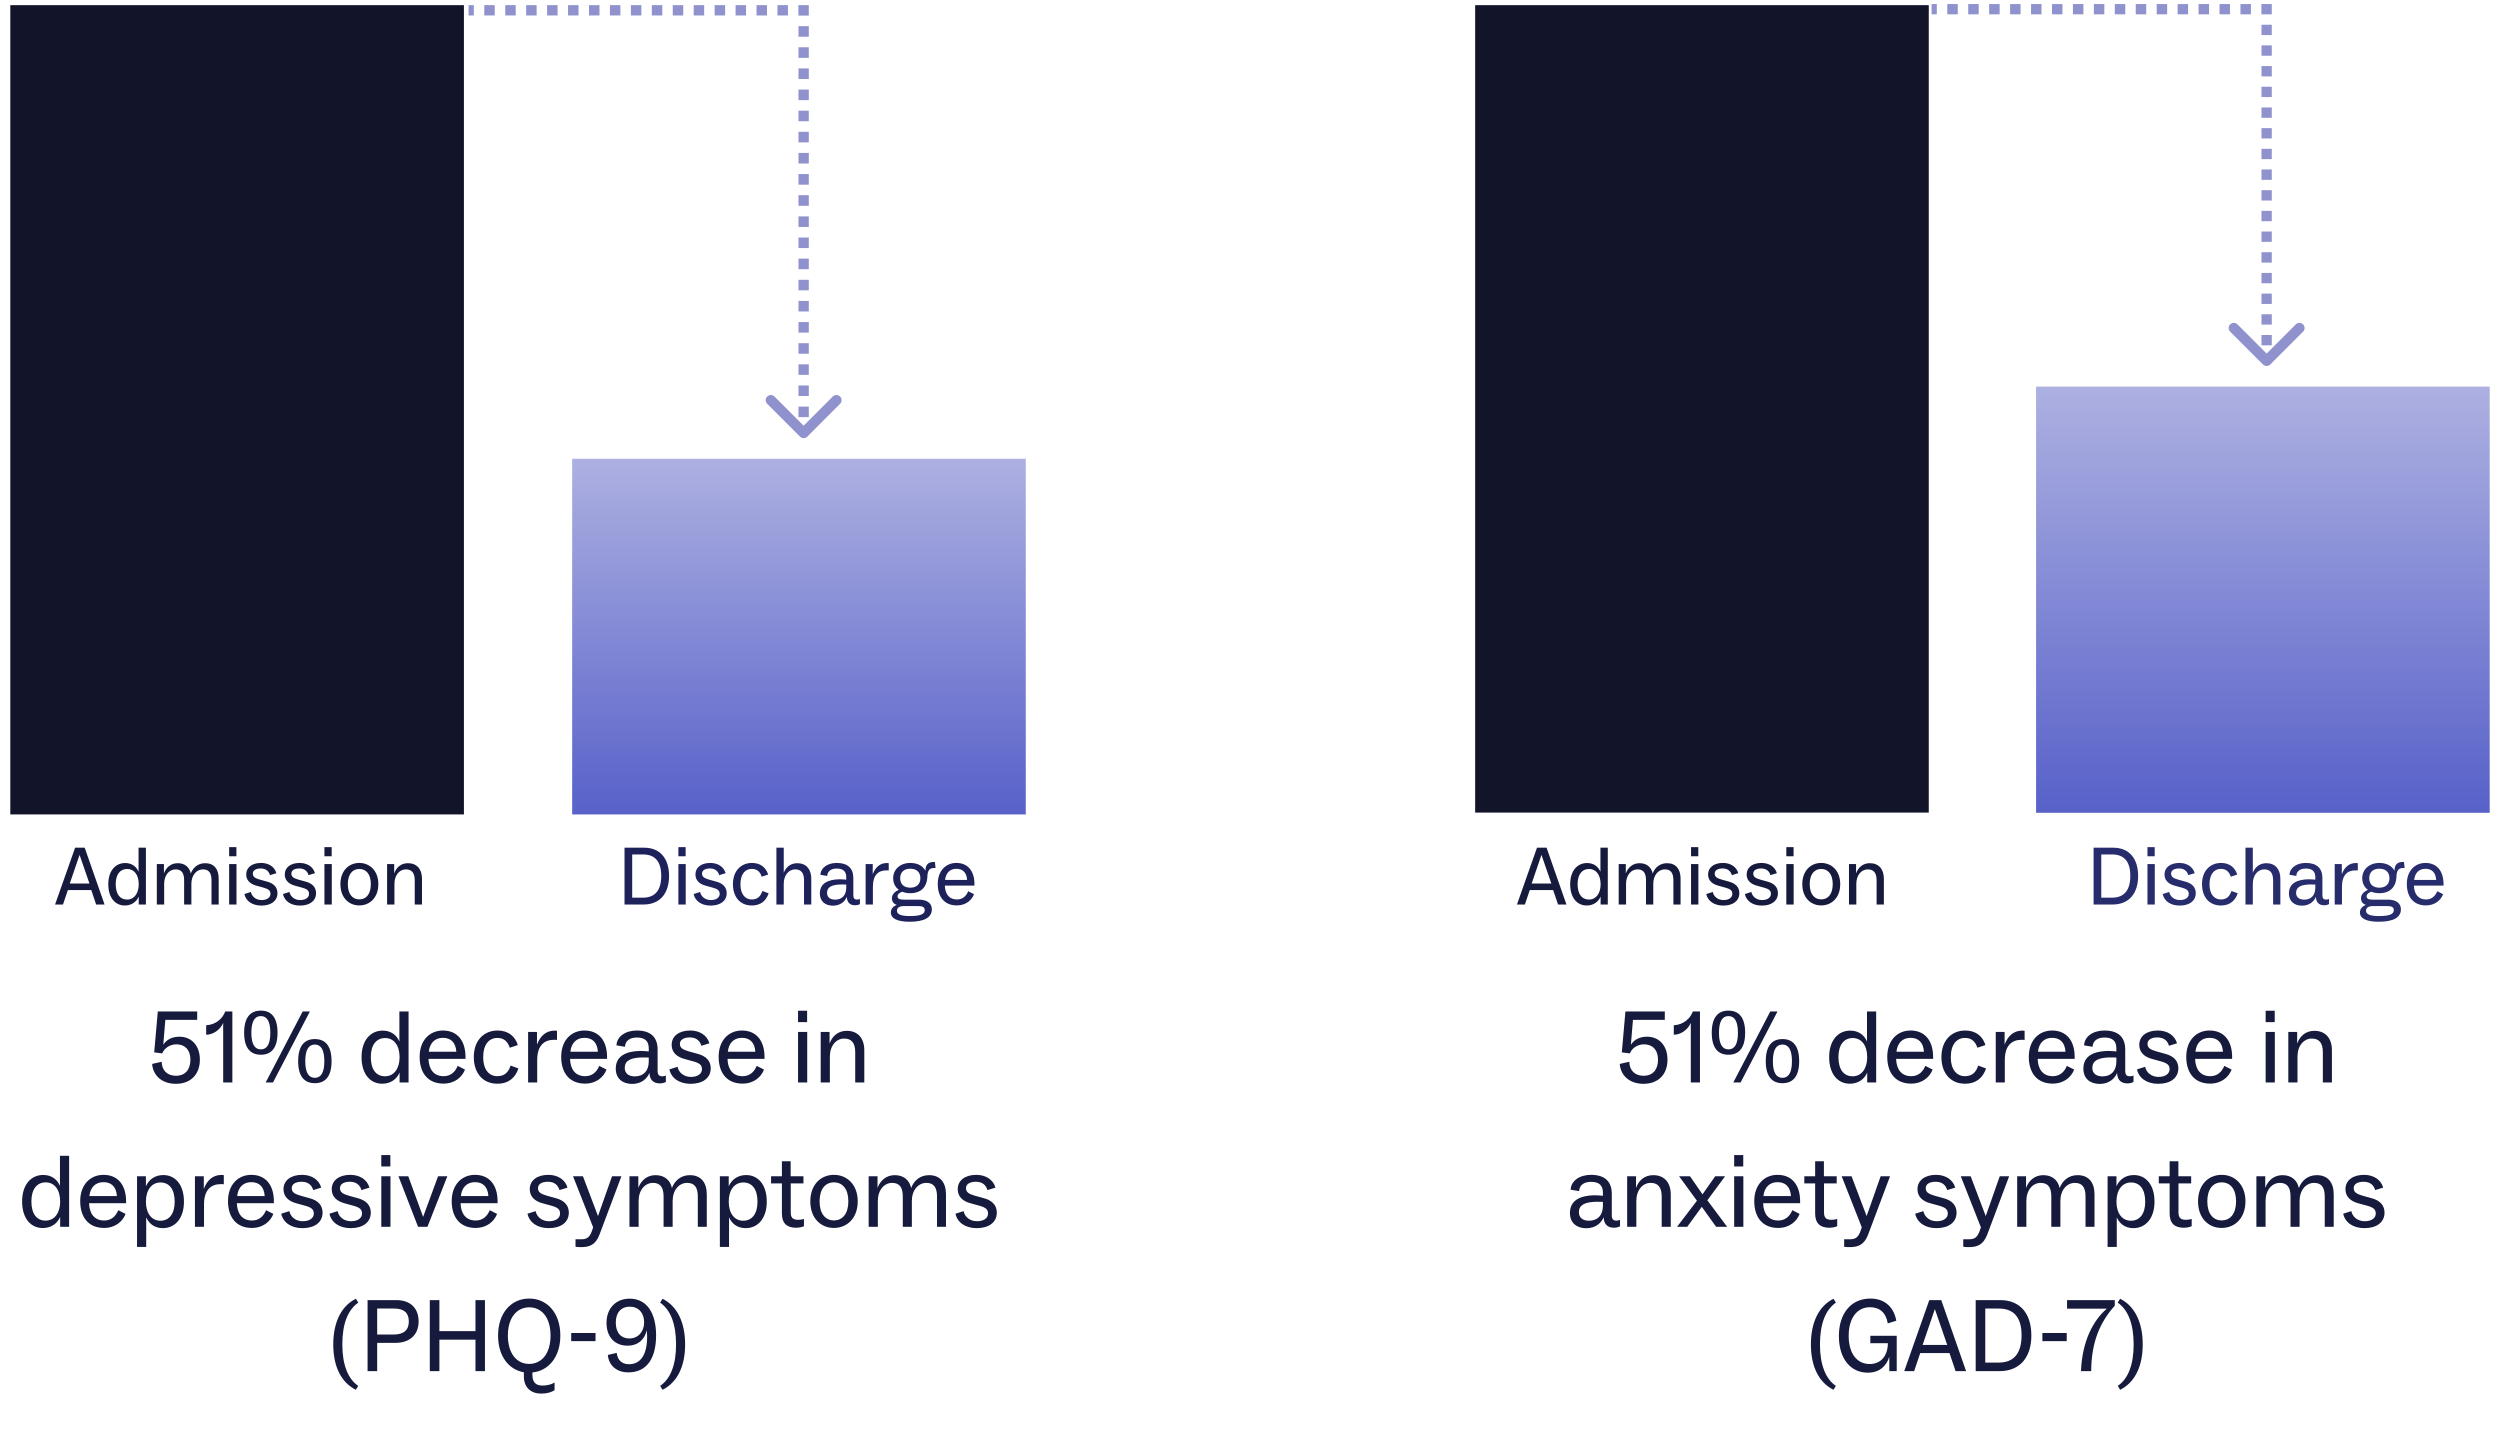
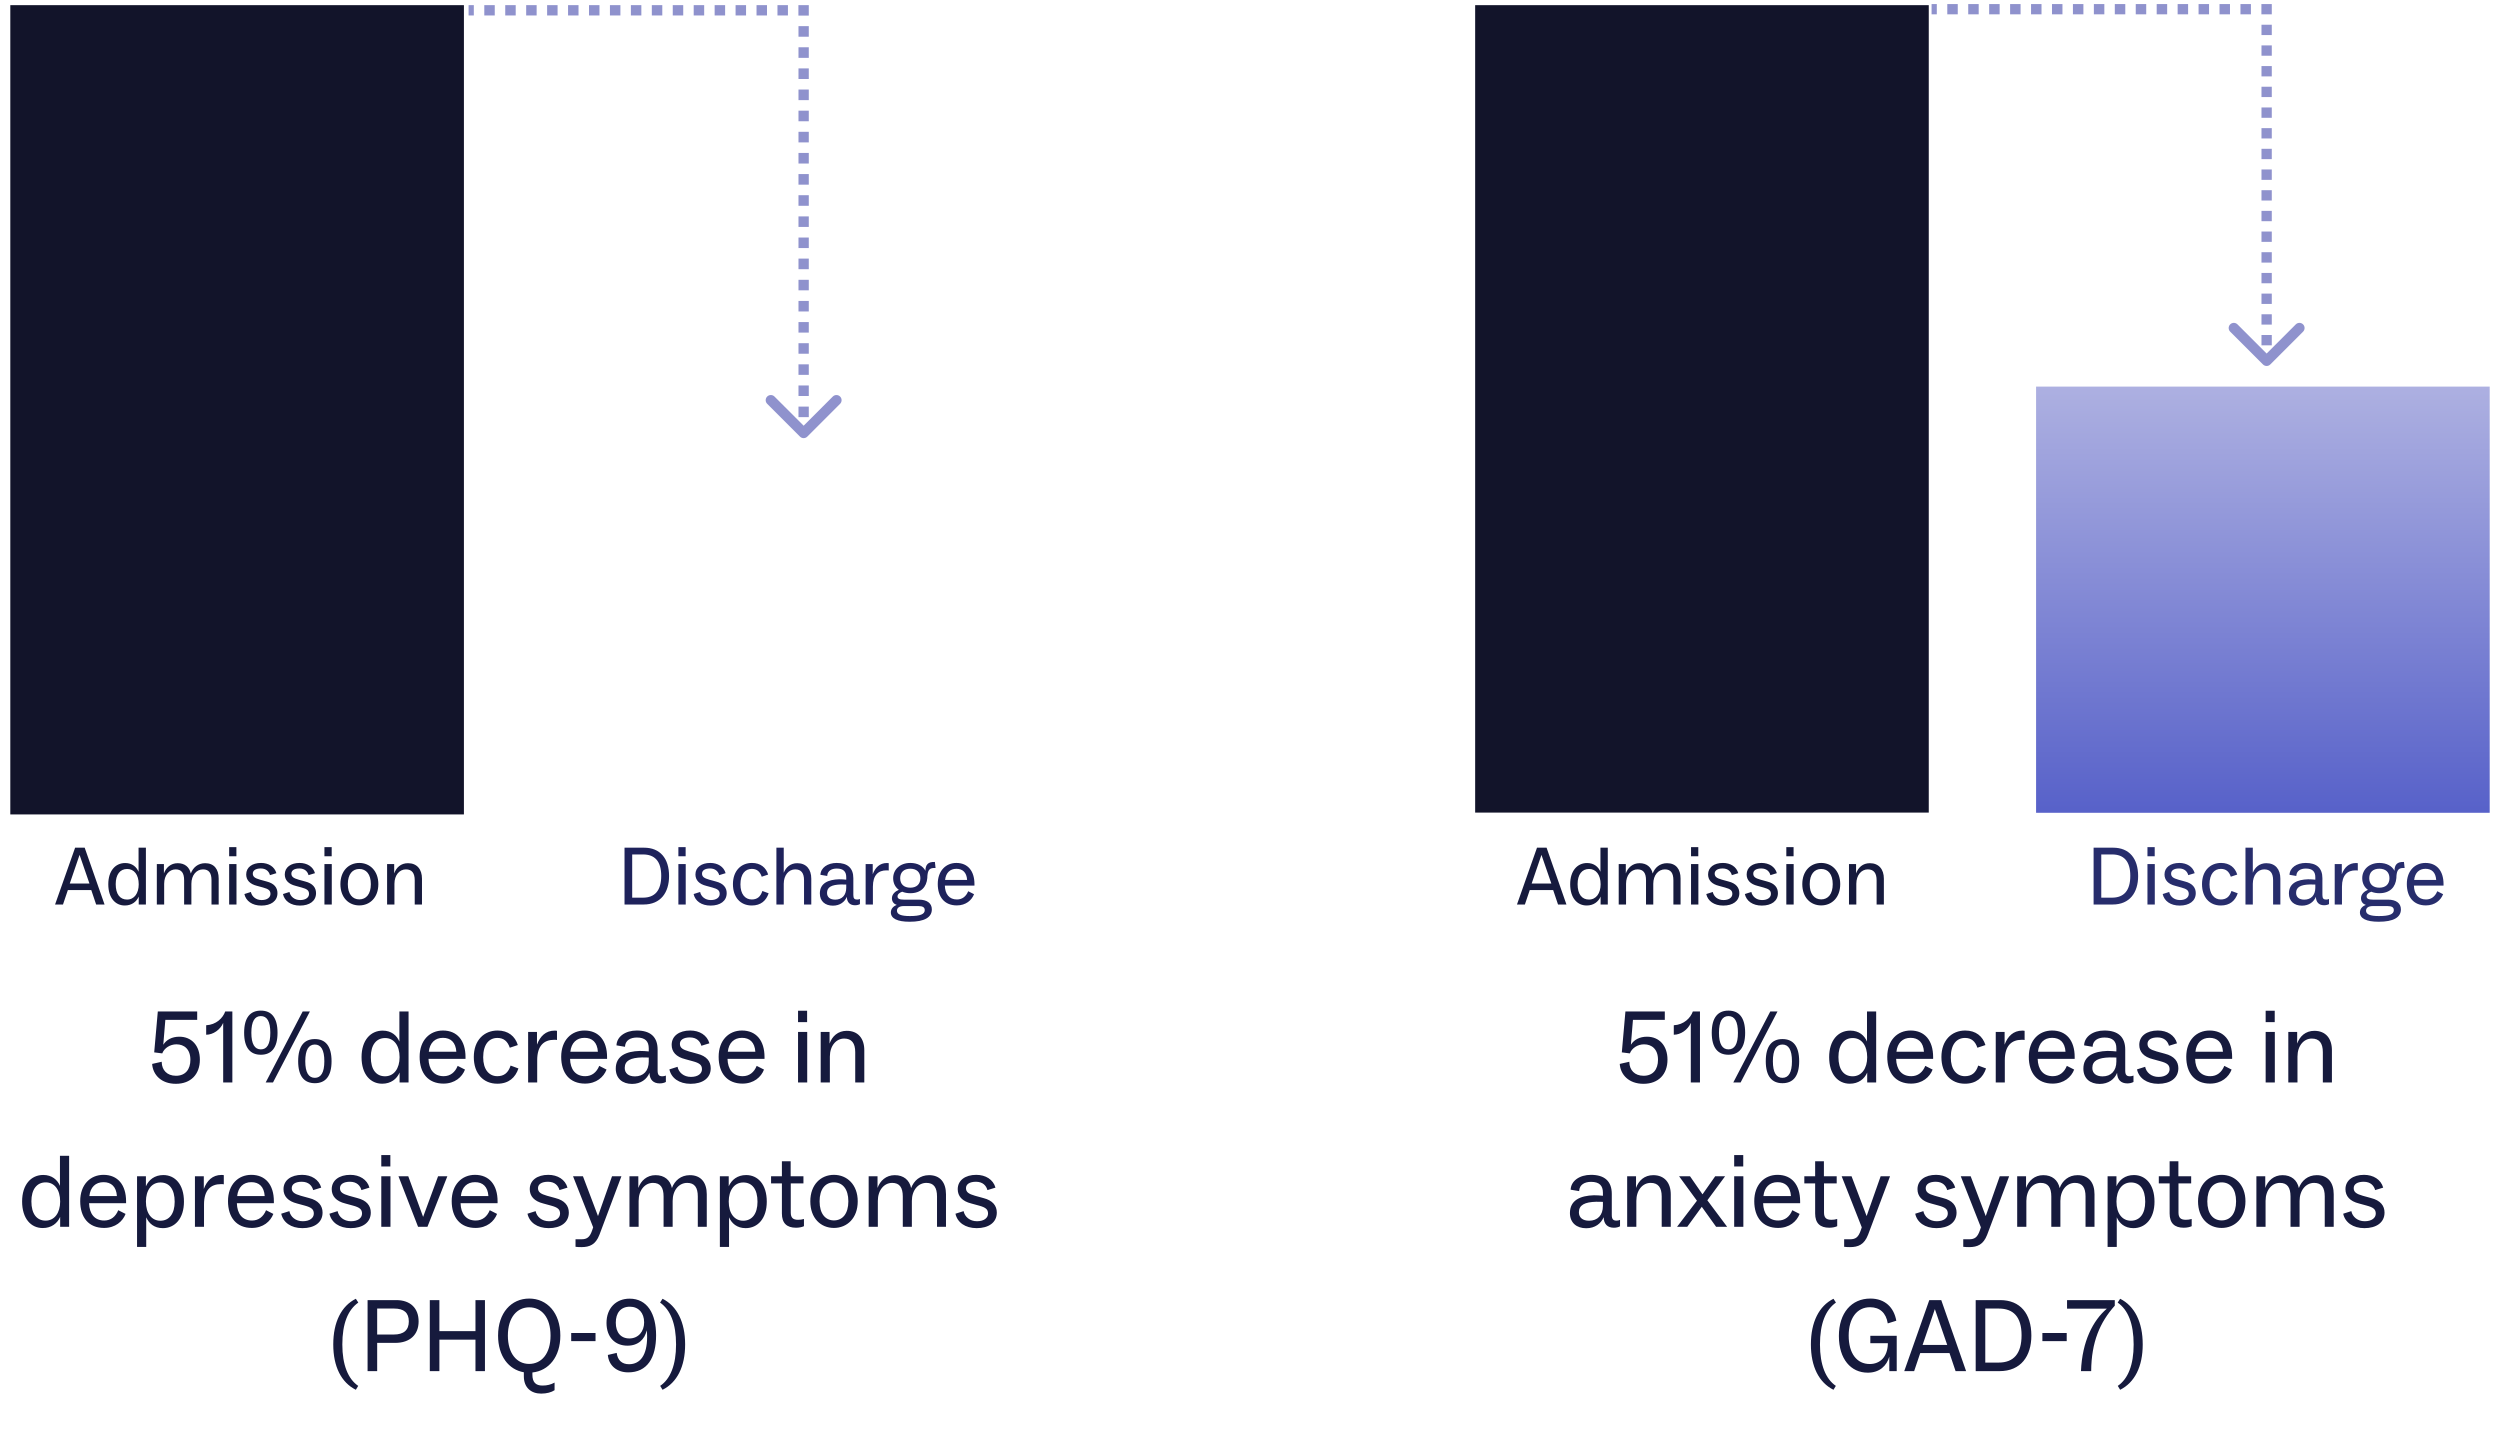
<svg xmlns="http://www.w3.org/2000/svg" width="485" height="280" viewBox="0 0 485 280" fill="none">
  <path d="M439.727 1.783L440.727 1.783L440.727 0.783L439.727 0.783L439.727 1.783ZM439.019 70.707C439.41 71.098 440.043 71.098 440.434 70.707L446.798 64.343C447.188 63.953 447.188 63.319 446.798 62.929C446.407 62.538 445.774 62.538 445.383 62.929L439.727 68.586L434.07 62.929C433.679 62.538 433.046 62.538 432.655 62.929C432.265 63.319 432.265 63.953 432.655 64.343L439.019 70.707ZM374.727 2.783L375.742 2.783L375.742 0.783L374.727 0.783L374.727 2.783ZM377.773 2.783L379.805 2.783L379.805 0.783L377.773 0.783L377.773 2.783ZM381.836 2.783L383.867 2.783L383.867 0.783L381.836 0.783L381.836 2.783ZM385.898 2.783L387.93 2.783L387.93 0.783L385.898 0.783L385.898 2.783ZM389.961 2.783L391.992 2.783L391.992 0.783L389.961 0.783L389.961 2.783ZM394.023 2.783L396.055 2.783L396.055 0.783L394.023 0.783L394.023 2.783ZM398.086 2.783L400.117 2.783L400.117 0.783L398.086 0.783L398.086 2.783ZM402.148 2.783L404.18 2.783L404.18 0.783L402.148 0.783L402.148 2.783ZM406.211 2.783L408.242 2.783L408.242 0.783L406.211 0.783L406.211 2.783ZM410.273 2.783L412.305 2.783L412.305 0.783L410.273 0.783L410.273 2.783ZM414.336 2.783L416.367 2.783L416.367 0.783L414.336 0.783L414.336 2.783ZM418.398 2.783L420.43 2.783L420.43 0.783L418.398 0.783L418.398 2.783ZM422.461 2.783L424.492 2.783L424.492 0.783L422.461 0.783L422.461 2.783ZM426.523 2.783L428.555 2.783L428.555 0.783L426.523 0.783L426.523 2.783ZM430.586 2.783L432.617 2.783L432.617 0.783L430.586 0.783L430.586 2.783ZM434.648 2.783L436.68 2.783L436.68 0.783L434.648 0.783L434.648 2.783ZM438.711 2.783L439.727 2.783L439.727 0.783L438.711 0.783L438.711 2.783ZM438.727 1.783L438.727 2.786L440.727 2.786L440.727 1.783L438.727 1.783ZM438.727 4.793L438.727 6.799L440.727 6.799L440.727 4.793L438.727 4.793ZM438.727 8.806L438.727 10.812L440.727 10.812L440.727 8.806L438.727 8.806ZM438.727 12.818L438.727 14.825L440.727 14.825L440.727 12.818L438.727 12.818ZM438.727 16.831L438.727 18.837L440.727 18.837L440.727 16.831L438.727 16.831ZM438.727 20.844L438.727 22.85L440.727 22.85L440.727 20.844L438.727 20.844ZM438.727 24.857L438.727 26.863L440.727 26.863L440.727 24.857L438.727 24.857ZM438.727 28.869L438.727 30.876L440.727 30.876L440.727 28.869L438.727 28.869ZM438.727 32.882L438.727 34.888L440.727 34.888L440.727 32.882L438.727 32.882ZM438.727 36.895L438.727 38.901L440.727 38.901L440.727 36.895L438.727 36.895ZM438.727 40.908L438.727 42.914L440.727 42.914L440.727 40.908L438.727 40.908ZM438.727 44.92L438.727 46.927L440.727 46.927L440.727 44.92L438.727 44.92ZM438.727 48.933L438.727 50.939L440.727 50.939L440.727 48.933L438.727 48.933ZM438.727 52.946L438.727 54.952L440.727 54.952L440.727 52.946L438.727 52.946ZM438.727 56.959L438.727 58.965L440.727 58.965L440.727 56.959L438.727 56.959ZM438.727 60.971L438.727 62.978L440.727 62.978L440.727 60.971L438.727 60.971ZM438.727 64.984L438.727 66.99L440.727 66.99L440.727 64.984L438.727 64.984ZM438.727 68.997L438.727 70L440.727 70L440.727 68.997L438.727 68.997Z" fill="#8F92CD" />
  <path d="M409.854 175.475H406.158V164.451H409.95C413.07 164.451 414.798 166.547 414.798 169.955C414.798 173.139 413.182 175.475 409.854 175.475ZM407.646 165.763V174.147H409.726C412.046 174.147 413.278 172.771 413.278 169.907C413.278 167.027 411.982 165.763 409.742 165.763H407.646ZM418.014 166.115H416.606V164.339H418.014V166.115ZM418.03 175.475H416.606V167.635H418.03V175.475ZM419.562 173.443L420.826 173.043C421.002 173.923 421.786 174.611 422.906 174.611C424.01 174.611 424.618 174.083 424.618 173.427C424.618 172.771 424.266 172.467 423.194 172.179L422.026 171.859C420.602 171.507 419.914 170.723 419.914 169.635C419.914 168.259 421.082 167.411 422.794 167.411C424.234 167.411 425.418 168.131 425.77 169.395L424.522 169.779C424.346 169.107 423.818 168.483 422.746 168.483C421.754 168.483 421.194 168.867 421.194 169.475C421.194 170.099 421.61 170.371 422.602 170.659L423.882 171.011C425.354 171.379 425.978 172.211 425.978 173.267C425.978 174.819 424.698 175.683 422.858 175.683C421.066 175.683 419.85 174.787 419.562 173.443ZM430.838 175.667C428.662 175.667 427.19 174.099 427.19 171.523C427.19 168.915 428.79 167.411 430.886 167.411C432.534 167.411 433.606 168.307 434.022 169.667L432.774 170.083C432.438 169.075 431.83 168.563 430.854 168.563C429.574 168.563 428.646 169.539 428.646 171.571C428.646 173.443 429.542 174.499 430.838 174.499C431.878 174.499 432.534 173.987 432.902 172.851L434.118 173.299C433.638 174.723 432.614 175.667 430.838 175.667ZM439.67 167.459C441.43 167.459 442.39 168.659 442.39 170.467V175.475H440.982V170.771C440.982 169.363 440.422 168.659 439.27 168.659C438.022 168.659 437.046 169.779 437.046 171.459V175.475H435.622V164.451H437.046V169.315C437.462 168.243 438.358 167.459 439.67 167.459ZM451.283 174.515C451.459 174.515 451.635 174.483 451.827 174.403V175.395C451.587 175.539 451.219 175.619 450.867 175.619C449.907 175.619 449.315 175.075 449.283 173.987C448.883 174.963 447.955 175.699 446.579 175.699C445.107 175.699 444.051 174.867 444.051 173.331C444.051 171.347 445.667 170.643 447.779 170.579C448.259 170.579 448.723 170.611 449.171 170.659V170.179C449.171 169.075 448.611 168.499 447.331 168.499C446.291 168.499 445.571 168.963 445.491 169.827V169.939L444.163 169.715C444.211 168.355 445.539 167.411 447.315 167.411C449.411 167.411 450.547 168.387 450.547 170.371V173.635C450.547 174.307 450.771 174.515 451.283 174.515ZM447.027 174.531C448.339 174.531 449.171 173.683 449.171 172.227V171.603C448.867 171.587 448.531 171.587 448.131 171.587C446.355 171.635 445.443 172.083 445.443 173.219C445.443 174.051 446.035 174.531 447.027 174.531ZM454.342 175.475H452.934V167.635H454.31V169.603C454.79 168.307 455.67 167.427 457.046 167.427C457.174 167.427 457.286 167.427 457.414 167.459V168.883C457.286 168.851 457.158 168.851 456.966 168.851C455.398 168.851 454.342 169.763 454.342 172.003V175.475ZM460.033 172.995C459.569 173.139 459.121 173.459 459.121 173.891C459.121 174.339 459.489 174.531 460.337 174.531H463.265C464.817 174.531 465.777 175.203 465.777 176.419C465.777 177.971 464.337 178.819 461.473 178.819C459.057 178.819 457.825 178.179 457.825 177.011C457.825 176.291 458.321 175.795 458.977 175.555C458.433 175.379 458.033 174.963 458.033 174.259C458.033 173.459 458.705 172.899 459.377 172.627C458.689 172.131 458.273 171.347 458.273 170.371C458.273 168.691 459.601 167.411 461.601 167.411C463.009 167.411 464.049 168.003 464.529 168.931C464.561 167.747 465.025 167.171 466.369 167.219L466.497 168.387H466.257C465.329 168.387 465.009 168.803 464.913 169.923L464.897 170.323C464.753 172.099 463.649 173.283 461.601 173.283C461.025 173.283 460.497 173.187 460.033 172.995ZM461.601 168.531C460.385 168.531 459.633 169.187 459.633 170.371C459.633 171.555 460.385 172.211 461.601 172.211C462.785 172.211 463.553 171.555 463.553 170.371C463.553 169.171 462.785 168.531 461.601 168.531ZM463.201 175.779H460.305C459.473 175.779 459.009 176.131 459.009 176.675C459.009 177.395 459.825 177.715 461.521 177.715C463.553 177.715 464.401 177.347 464.401 176.563C464.401 176.019 464.001 175.779 463.201 175.779ZM474.045 171.523V171.811H468.301C468.349 173.443 469.133 174.499 470.653 174.499C471.693 174.499 472.429 173.891 472.829 172.899L473.965 173.475C473.517 174.643 472.381 175.651 470.621 175.651C468.237 175.651 466.925 174.019 466.925 171.491C466.925 168.915 468.509 167.411 470.541 167.411C472.749 167.411 474.045 168.963 474.045 171.523ZM470.541 168.547C469.309 168.547 468.493 169.331 468.349 170.707H472.621C472.525 169.235 471.741 168.547 470.541 168.547Z" fill="#272D6C" />
  <rect x="395" y="75" width="88" height="82.68" fill="url(#paint0_linear_11948_24427)" />
  <path d="M295.827 175.475H294.291L298.179 164.451H300.035L303.891 175.475H302.259L301.315 172.675H296.771L295.827 175.475ZM299.043 165.843L297.139 171.411H300.963L299.043 165.843ZM310.486 169.123V164.451H311.91V175.475H310.518V173.939C310.086 174.931 309.174 175.667 307.814 175.667C306.006 175.667 304.614 174.227 304.614 171.539C304.614 168.947 305.99 167.427 307.894 167.427C309.254 167.427 310.102 168.195 310.486 169.123ZM308.262 174.515C309.654 174.515 310.518 173.299 310.518 171.555C310.518 169.683 309.606 168.579 308.278 168.579C306.902 168.579 306.054 169.651 306.054 171.523C306.054 173.475 306.886 174.515 308.262 174.515ZM315.454 175.475H314.03V167.635H315.406V169.443C315.806 168.323 316.734 167.459 318.078 167.459C319.454 167.459 320.35 168.211 320.622 169.459C321.038 168.323 321.998 167.459 323.406 167.459C325.134 167.459 326.03 168.611 326.03 170.435V175.475H324.638V170.771C324.638 169.379 324.142 168.659 322.99 168.659C321.726 168.659 320.734 169.779 320.734 171.459V175.475H319.326V170.771C319.326 169.379 318.83 168.659 317.678 168.659C316.43 168.659 315.454 169.779 315.454 171.459V175.475ZM329.469 166.115H328.061V164.339H329.469V166.115ZM329.485 175.475H328.061V167.635H329.485V175.475ZM331.017 173.443L332.281 173.043C332.457 173.923 333.241 174.611 334.361 174.611C335.465 174.611 336.073 174.083 336.073 173.427C336.073 172.771 335.721 172.467 334.649 172.179L333.481 171.859C332.057 171.507 331.369 170.723 331.369 169.635C331.369 168.259 332.537 167.411 334.249 167.411C335.689 167.411 336.873 168.131 337.225 169.395L335.977 169.779C335.801 169.107 335.273 168.483 334.201 168.483C333.209 168.483 332.649 168.867 332.649 169.475C332.649 170.099 333.065 170.371 334.057 170.659L335.337 171.011C336.809 171.379 337.433 172.211 337.433 173.267C337.433 174.819 336.153 175.683 334.313 175.683C332.521 175.683 331.305 174.787 331.017 173.443ZM338.501 173.443L339.765 173.043C339.941 173.923 340.725 174.611 341.845 174.611C342.949 174.611 343.557 174.083 343.557 173.427C343.557 172.771 343.205 172.467 342.133 172.179L340.965 171.859C339.541 171.507 338.853 170.723 338.853 169.635C338.853 168.259 340.021 167.411 341.733 167.411C343.173 167.411 344.357 168.131 344.709 169.395L343.461 169.779C343.285 169.107 342.757 168.483 341.685 168.483C340.693 168.483 340.133 168.867 340.133 169.475C340.133 170.099 340.549 170.371 341.541 170.659L342.821 171.011C344.293 171.379 344.917 172.211 344.917 173.267C344.917 174.819 343.637 175.683 341.797 175.683C340.005 175.683 338.789 174.787 338.501 173.443ZM347.954 166.115H346.546V164.339H347.954V166.115ZM347.97 175.475H346.546V167.635H347.97V175.475ZM353.309 175.651C351.261 175.651 349.645 174.131 349.645 171.523C349.645 168.947 351.261 167.411 353.309 167.411C355.357 167.411 357.005 168.947 357.005 171.523C357.005 174.131 355.357 175.651 353.309 175.651ZM353.309 174.483C354.653 174.483 355.549 173.443 355.549 171.523C355.549 169.603 354.653 168.579 353.309 168.579C351.997 168.579 351.085 169.587 351.085 171.523C351.085 173.459 351.997 174.483 353.309 174.483ZM362.75 167.459C364.51 167.459 365.47 168.659 365.47 170.467V175.475H364.062V170.771C364.062 169.363 363.502 168.659 362.35 168.659C361.102 168.659 360.126 169.779 360.126 171.459V175.475H358.702V167.635H360.078V169.443C360.478 168.307 361.374 167.459 362.75 167.459Z" fill="#161A3D" />
  <path d="M34.795 201.12C37.175 201.12 38.775 202.86 38.775 205.58C38.775 208.42 37.015 210.26 34.115 210.26C31.295 210.26 29.655 208.52 29.515 206.4L31.375 205.98V206.1C31.415 207.58 32.395 208.7 34.135 208.7C35.975 208.7 36.935 207.46 36.935 205.6C36.935 203.54 35.735 202.6 34.235 202.6C32.995 202.6 31.875 203.32 31.475 204.36L29.915 204.16L30.615 196.22H38.255V197.86H32.075L31.675 202.68C32.275 201.72 33.355 201.12 34.795 201.12ZM43.697 196.22H45.077V210H43.297V198.44C42.737 199.78 41.337 200.74 39.997 200.74V198.9C41.937 198.8 43.237 197.52 43.697 196.22ZM50.602 204.62C48.582 204.62 47.362 203.32 47.362 200.36C47.362 197.36 48.582 196.06 50.602 196.06C52.622 196.06 53.842 197.36 53.842 200.36C53.842 203.32 52.622 204.62 50.602 204.62ZM52.962 210H51.542L58.722 196.22H60.122L52.962 210ZM48.762 200.36C48.762 202.56 49.422 203.58 50.602 203.58C51.802 203.58 52.442 202.56 52.442 200.36C52.442 198.14 51.802 197.12 50.602 197.12C49.422 197.12 48.762 198.14 48.762 200.36ZM61.082 210.14C59.062 210.14 57.842 208.84 57.842 205.88C57.842 202.88 59.062 201.58 61.082 201.58C63.102 201.58 64.322 202.88 64.322 205.88C64.322 208.84 63.102 210.14 61.082 210.14ZM59.222 205.88C59.222 208.08 59.882 209.1 61.082 209.1C62.262 209.1 62.922 208.08 62.922 205.88C62.922 203.66 62.262 202.64 61.082 202.64C59.882 202.64 59.222 203.66 59.222 205.88ZM77.48 202.06V196.22H79.26V210H77.52V208.08C76.98 209.32 75.84 210.24 74.14 210.24C71.88 210.24 70.14 208.44 70.14 205.08C70.14 201.84 71.86 199.94 74.24 199.94C75.94 199.94 77 200.9 77.48 202.06ZM74.7 208.8C76.44 208.8 77.52 207.28 77.52 205.1C77.52 202.76 76.38 201.38 74.72 201.38C73 201.38 71.94 202.72 71.94 205.06C71.94 207.5 72.98 208.8 74.7 208.8ZM90.309 205.06V205.42H83.129C83.189 207.46 84.169 208.78 86.069 208.78C87.369 208.78 88.289 208.02 88.789 206.78L90.209 207.5C89.649 208.96 88.229 210.22 86.029 210.22C83.049 210.22 81.409 208.18 81.409 205.02C81.409 201.8 83.389 199.92 85.929 199.92C88.689 199.92 90.309 201.86 90.309 205.06ZM85.929 201.34C84.389 201.34 83.369 202.32 83.189 204.04H88.529C88.409 202.2 87.429 201.34 85.929 201.34ZM96.477 210.24C93.757 210.24 91.917 208.28 91.917 205.06C91.917 201.8 93.917 199.92 96.537 199.92C98.597 199.92 99.937 201.04 100.457 202.74L98.897 203.26C98.477 202 97.717 201.36 96.497 201.36C94.897 201.36 93.737 202.58 93.737 205.12C93.737 207.46 94.857 208.78 96.477 208.78C97.777 208.78 98.597 208.14 99.057 206.72L100.577 207.28C99.977 209.06 98.697 210.24 96.477 210.24ZM104.216 210H102.456V200.2H104.176V202.66C104.776 201.04 105.876 199.94 107.596 199.94C107.756 199.94 107.896 199.94 108.056 199.98V201.76C107.896 201.72 107.736 201.72 107.496 201.72C105.536 201.72 104.216 202.86 104.216 205.66V210ZM117.77 205.06V205.42H110.59C110.65 207.46 111.63 208.78 113.53 208.78C114.83 208.78 115.75 208.02 116.25 206.78L117.67 207.5C117.11 208.96 115.69 210.22 113.49 210.22C110.51 210.22 108.87 208.18 108.87 205.02C108.87 201.8 110.85 199.92 113.39 199.92C116.15 199.92 117.77 201.86 117.77 205.06ZM113.39 201.34C111.85 201.34 110.83 202.32 110.65 204.04H115.99C115.87 202.2 114.89 201.34 113.39 201.34ZM128.498 208.8C128.718 208.8 128.938 208.76 129.178 208.66V209.9C128.878 210.08 128.418 210.18 127.978 210.18C126.778 210.18 126.038 209.5 125.998 208.14C125.498 209.36 124.338 210.28 122.618 210.28C120.778 210.28 119.458 209.24 119.458 207.32C119.458 204.84 121.478 203.96 124.118 203.88C124.718 203.88 125.298 203.92 125.858 203.98V203.38C125.858 202 125.158 201.28 123.558 201.28C122.258 201.28 121.358 201.86 121.258 202.94V203.08L119.598 202.8C119.658 201.1 121.318 199.92 123.538 199.92C126.158 199.92 127.578 201.14 127.578 203.62V207.7C127.578 208.54 127.858 208.8 128.498 208.8ZM123.178 208.82C124.818 208.82 125.858 207.76 125.858 205.94V205.16C125.478 205.14 125.058 205.14 124.558 205.14C122.338 205.2 121.198 205.76 121.198 207.18C121.198 208.22 121.938 208.82 123.178 208.82ZM129.862 207.46L131.442 206.96C131.662 208.06 132.642 208.92 134.042 208.92C135.422 208.92 136.182 208.26 136.182 207.44C136.182 206.62 135.742 206.24 134.402 205.88L132.942 205.48C131.162 205.04 130.302 204.06 130.302 202.7C130.302 200.98 131.762 199.92 133.902 199.92C135.702 199.92 137.182 200.82 137.622 202.4L136.062 202.88C135.842 202.04 135.182 201.26 133.842 201.26C132.602 201.26 131.902 201.74 131.902 202.5C131.902 203.28 132.422 203.62 133.662 203.98L135.262 204.42C137.102 204.88 137.882 205.92 137.882 207.24C137.882 209.18 136.282 210.26 133.982 210.26C131.742 210.26 130.222 209.14 129.862 207.46ZM148.317 205.06V205.42H141.137C141.197 207.46 142.177 208.78 144.077 208.78C145.377 208.78 146.297 208.02 146.797 206.78L148.217 207.5C147.657 208.96 146.237 210.22 144.037 210.22C141.057 210.22 139.417 208.18 139.417 205.02C139.417 201.8 141.397 199.92 143.937 199.92C146.697 199.92 148.317 201.86 148.317 205.06ZM143.937 201.34C142.397 201.34 141.377 202.32 141.197 204.04H146.537C146.417 202.2 145.437 201.34 143.937 201.34ZM156.58 198.3H154.82V196.08H156.58V198.3ZM156.6 210H154.82V200.2H156.6V210ZM164.274 199.98C166.474 199.98 167.674 201.48 167.674 203.74V210H165.914V204.12C165.914 202.36 165.214 201.48 163.774 201.48C162.214 201.48 160.994 202.88 160.994 204.98V210H159.214V200.2H160.934V202.46C161.434 201.04 162.554 199.98 164.274 199.98ZM11.63 230.06V224.22H13.41V238H11.67V236.08C11.13 237.32 9.99 238.24 8.29 238.24C6.03 238.24 4.29 236.44 4.29 233.08C4.29 229.84 6.01 227.94 8.39 227.94C10.09 227.94 11.15 228.9 11.63 230.06ZM8.85 236.8C10.59 236.8 11.67 235.28 11.67 233.1C11.67 230.76 10.53 229.38 8.87 229.38C7.15 229.38 6.09 230.72 6.09 233.06C6.09 235.5 7.13 236.8 8.85 236.8ZM24.46 233.06V233.42H17.28C17.34 235.46 18.32 236.78 20.22 236.78C21.52 236.78 22.44 236.02 22.94 234.78L24.36 235.5C23.8 236.96 22.38 238.22 20.18 238.22C17.2 238.22 15.56 236.18 15.56 233.02C15.56 229.8 17.54 227.92 20.08 227.92C22.84 227.92 24.46 229.86 24.46 233.06ZM20.08 229.34C18.54 229.34 17.52 230.32 17.34 232.04H22.68C22.56 230.2 21.58 229.34 20.08 229.34ZM31.687 227.96C33.947 227.96 35.687 229.76 35.687 233.12C35.687 236.36 33.967 238.26 31.587 238.26C29.907 238.26 28.867 237.32 28.367 236.16V241.9H26.587V228.2H28.307V230.14C28.847 228.9 29.987 227.96 31.687 227.96ZM31.107 236.82C32.827 236.82 33.887 235.48 33.887 233.14C33.887 230.7 32.847 229.4 31.127 229.4C29.387 229.4 28.307 230.92 28.307 233.1C28.307 235.44 29.447 236.82 31.107 236.82ZM39.578 238H37.818V228.2H39.538V230.66C40.138 229.04 41.238 227.94 42.958 227.94C43.118 227.94 43.258 227.94 43.418 227.98V229.76C43.258 229.72 43.098 229.72 42.858 229.72C40.898 229.72 39.578 230.86 39.578 233.66V238ZM53.132 233.06V233.42H45.952C46.012 235.46 46.992 236.78 48.892 236.78C50.192 236.78 51.112 236.02 51.612 234.78L53.032 235.5C52.472 236.96 51.052 238.22 48.852 238.22C45.872 238.22 44.232 236.18 44.232 233.02C44.232 229.8 46.212 227.92 48.752 227.92C51.512 227.92 53.132 229.86 53.132 233.06ZM48.752 229.34C47.212 229.34 46.192 230.32 46.012 232.04H51.352C51.232 230.2 50.252 229.34 48.752 229.34ZM54.559 235.46L56.139 234.96C56.359 236.06 57.339 236.92 58.739 236.92C60.119 236.92 60.879 236.26 60.879 235.44C60.879 234.62 60.439 234.24 59.099 233.88L57.639 233.48C55.859 233.04 54.999 232.06 54.999 230.7C54.999 228.98 56.459 227.92 58.599 227.92C60.399 227.92 61.879 228.82 62.319 230.4L60.759 230.88C60.539 230.04 59.879 229.26 58.539 229.26C57.299 229.26 56.599 229.74 56.599 230.5C56.599 231.28 57.119 231.62 58.359 231.98L59.959 232.42C61.799 232.88 62.579 233.92 62.579 235.24C62.579 237.18 60.979 238.26 58.679 238.26C56.439 238.26 54.919 237.14 54.559 235.46ZM63.914 235.46L65.495 234.96C65.715 236.06 66.695 236.92 68.094 236.92C69.475 236.92 70.234 236.26 70.234 235.44C70.234 234.62 69.794 234.24 68.454 233.88L66.995 233.48C65.215 233.04 64.355 232.06 64.355 230.7C64.355 228.98 65.814 227.92 67.954 227.92C69.754 227.92 71.234 228.82 71.674 230.4L70.115 230.88C69.894 230.04 69.234 229.26 67.894 229.26C66.654 229.26 65.954 229.74 65.954 230.5C65.954 231.28 66.475 231.62 67.715 231.98L69.314 232.42C71.154 232.88 71.934 233.92 71.934 235.24C71.934 237.18 70.335 238.26 68.034 238.26C65.794 238.26 64.275 237.14 63.914 235.46ZM75.73 226.3H73.97V224.08H75.73V226.3ZM75.75 238H73.97V228.2H75.75V238ZM82.085 236.08L84.984 228.2H86.784L82.924 238H81.105L77.305 228.2H79.204L82.085 236.08ZM96.53 233.06V233.42H89.35C89.41 235.46 90.39 236.78 92.29 236.78C93.59 236.78 94.51 236.02 95.01 234.78L96.43 235.5C95.87 236.96 94.45 238.22 92.25 238.22C89.27 238.22 87.63 236.18 87.63 233.02C87.63 229.8 89.61 227.92 92.15 227.92C94.91 227.92 96.53 229.86 96.53 233.06ZM92.15 229.34C90.61 229.34 89.59 230.32 89.41 232.04H94.75C94.63 230.2 93.65 229.34 92.15 229.34ZM102.332 235.46L103.912 234.96C104.132 236.06 105.112 236.92 106.512 236.92C107.892 236.92 108.652 236.26 108.652 235.44C108.652 234.62 108.212 234.24 106.872 233.88L105.412 233.48C103.632 233.04 102.772 232.06 102.772 230.7C102.772 228.98 104.232 227.92 106.372 227.92C108.172 227.92 109.652 228.82 110.092 230.4L108.532 230.88C108.312 230.04 107.652 229.26 106.312 229.26C105.072 229.26 104.372 229.74 104.372 230.5C104.372 231.28 104.892 231.62 106.132 231.98L107.732 232.42C109.572 232.88 110.352 233.92 110.352 235.24C110.352 237.18 108.752 238.26 106.452 238.26C104.212 238.26 102.692 237.14 102.332 235.46ZM116.012 235.92L118.732 228.2H120.552L116.292 239.54C115.552 241.46 114.392 241.94 112.792 241.94C112.332 241.94 112.012 241.92 111.652 241.88V240.42H112.792C113.892 240.42 114.412 240.02 114.872 238.7L115.072 238.1L111.172 228.2H113.092L116.012 235.92ZM123.894 238H122.114V228.2H123.834V230.46C124.334 229.06 125.494 227.98 127.174 227.98C128.894 227.98 130.014 228.92 130.354 230.48C130.874 229.06 132.074 227.98 133.834 227.98C135.994 227.98 137.114 229.42 137.114 231.7V238H135.374V232.12C135.374 230.38 134.754 229.48 133.314 229.48C131.734 229.48 130.494 230.88 130.494 232.98V238H128.734V232.12C128.734 230.38 128.114 229.48 126.674 229.48C125.114 229.48 123.894 230.88 123.894 232.98V238ZM144.754 227.96C147.014 227.96 148.754 229.76 148.754 233.12C148.754 236.36 147.034 238.26 144.654 238.26C142.974 238.26 141.934 237.32 141.434 236.16V241.9H139.654V228.2H141.374V230.14C141.914 228.9 143.054 227.96 144.754 227.96ZM144.174 236.82C145.894 236.82 146.954 235.48 146.954 233.14C146.954 230.7 145.914 229.4 144.194 229.4C142.454 229.4 141.374 230.92 141.374 233.1C141.374 235.44 142.514 236.82 144.174 236.82ZM151.688 229.58H149.588V228.2H151.688V225.28H153.388V228.2H155.868V229.58H153.408V235.22C153.408 236.24 153.828 236.64 154.828 236.64C155.248 236.64 155.548 236.6 155.968 236.48V237.88C155.628 238.04 155.088 238.18 154.428 238.18C152.648 238.18 151.688 237.3 151.688 235.42V229.58ZM161.78 238.22C159.22 238.22 157.2 236.32 157.2 233.06C157.2 229.84 159.22 227.92 161.78 227.92C164.34 227.92 166.4 229.84 166.4 233.06C166.4 236.32 164.34 238.22 161.78 238.22ZM161.78 236.76C163.46 236.76 164.58 235.46 164.58 233.06C164.58 230.66 163.46 229.38 161.78 229.38C160.14 229.38 159 230.64 159 233.06C159 235.48 160.14 236.76 161.78 236.76ZM170.301 238H168.521V228.2H170.241V230.46C170.741 229.06 171.901 227.98 173.581 227.98C175.301 227.98 176.421 228.92 176.761 230.48C177.281 229.06 178.481 227.98 180.241 227.98C182.401 227.98 183.521 229.42 183.521 231.7V238H181.781V232.12C181.781 230.38 181.161 229.48 179.721 229.48C178.141 229.48 176.901 230.88 176.901 232.98V238H175.141V232.12C175.141 230.38 174.521 229.48 173.081 229.48C171.521 229.48 170.301 230.88 170.301 232.98V238ZM185.36 235.46L186.94 234.96C187.16 236.06 188.14 236.92 189.54 236.92C190.92 236.92 191.68 236.26 191.68 235.44C191.68 234.62 191.24 234.24 189.9 233.88L188.44 233.48C186.66 233.04 185.8 232.06 185.8 230.7C185.8 228.98 187.26 227.92 189.4 227.92C191.2 227.92 192.68 228.82 193.12 230.4L191.56 230.88C191.34 230.04 190.68 229.26 189.34 229.26C188.1 229.26 187.4 229.74 187.4 230.5C187.4 231.28 187.92 231.62 189.16 231.98L190.76 232.42C192.6 232.88 193.38 233.92 193.38 235.24C193.38 237.18 191.78 238.26 189.48 238.26C187.24 238.26 185.72 237.14 185.36 235.46ZM69.492 268.86L69.032 269.62C66.212 268.2 64.652 265.14 64.652 260.82C64.652 256.48 66.232 253.36 69.032 251.96L69.512 252.7C67.492 254.12 66.412 256.78 66.412 260.84C66.412 264.8 67.532 267.52 69.492 268.86ZM73.171 266H71.311V252.22H76.871C79.631 252.22 81.211 253.8 81.211 256.36C81.211 258.9 79.551 260.52 76.671 260.52H73.171V266ZM73.171 258.9H76.371C78.331 258.9 79.311 258.04 79.311 256.36C79.311 254.66 78.351 253.86 76.471 253.86H73.171V258.9ZM85.241 266H83.381V252.22H85.241V258.24H92.241V252.22H94.081V266H92.241V259.9H85.241V266ZM103.286 266.26V266.7C103.286 268.14 103.926 268.8 105.226 268.8C106.186 268.8 106.886 268.6 107.586 268.22V269.7C106.986 270.1 106.066 270.36 104.986 270.36C103.026 270.36 101.626 269.2 101.626 267V266.22C98.686 265.72 96.626 263.08 96.626 259.1C96.626 254.7 99.186 251.92 102.666 251.92C106.146 251.92 108.706 254.7 108.706 259.1C108.706 263.24 106.446 265.94 103.286 266.26ZM98.526 259.1C98.526 262.64 100.306 264.6 102.646 264.6C105.046 264.6 106.806 262.64 106.806 259.1C106.806 255.56 105.066 253.62 102.666 253.62C100.326 253.62 98.526 255.56 98.526 259.1ZM115.533 260.18H110.813V258.6H115.533V260.18ZM122.142 251.94C125.582 251.94 127.282 254.88 127.282 259.04C127.282 263.42 125.562 266.24 121.882 266.24C119.582 266.24 118.082 264.84 117.922 262.86L119.642 262.46C119.802 263.84 120.622 264.66 122.022 264.66C124.262 264.66 125.522 262.84 125.542 259.42C125.542 258.92 125.522 258.48 125.462 258.08C125.082 259.84 123.802 261.06 121.722 261.06C119.322 261.06 117.662 259.42 117.662 256.64C117.662 253.84 119.462 251.94 122.142 251.94ZM122.102 259.66C123.862 259.66 124.962 258.28 124.962 256.54C124.962 254.7 123.882 253.5 122.202 253.5C120.402 253.5 119.462 254.72 119.462 256.6C119.462 258.48 120.422 259.66 122.102 259.66ZM128.535 269.62L128.075 268.86C130.055 267.52 131.155 264.8 131.155 260.84C131.155 256.78 130.075 254.12 128.055 252.7L128.535 251.96C131.335 253.36 132.915 256.48 132.915 260.82C132.915 265.14 131.355 268.2 128.535 269.62Z" fill="#161A3D" />
  <path d="M319.512 201.12C321.892 201.12 323.492 202.86 323.492 205.58C323.492 208.42 321.732 210.26 318.832 210.26C316.012 210.26 314.372 208.52 314.232 206.4L316.092 205.98V206.1C316.132 207.58 317.112 208.7 318.852 208.7C320.692 208.7 321.652 207.46 321.652 205.6C321.652 203.54 320.452 202.6 318.952 202.6C317.712 202.6 316.592 203.32 316.192 204.36L314.632 204.16L315.332 196.22H322.972V197.86H316.792L316.392 202.68C316.992 201.72 318.072 201.12 319.512 201.12ZM328.414 196.22H329.794V210H328.014V198.44C327.454 199.78 326.054 200.74 324.714 200.74V198.9C326.654 198.8 327.954 197.52 328.414 196.22ZM335.319 204.62C333.299 204.62 332.079 203.32 332.079 200.36C332.079 197.36 333.299 196.06 335.319 196.06C337.339 196.06 338.559 197.36 338.559 200.36C338.559 203.32 337.339 204.62 335.319 204.62ZM337.679 210H336.259L343.439 196.22H344.839L337.679 210ZM333.479 200.36C333.479 202.56 334.139 203.58 335.319 203.58C336.519 203.58 337.159 202.56 337.159 200.36C337.159 198.14 336.519 197.12 335.319 197.12C334.139 197.12 333.479 198.14 333.479 200.36ZM345.799 210.14C343.779 210.14 342.559 208.84 342.559 205.88C342.559 202.88 343.779 201.58 345.799 201.58C347.819 201.58 349.039 202.88 349.039 205.88C349.039 208.84 347.819 210.14 345.799 210.14ZM343.939 205.88C343.939 208.08 344.599 209.1 345.799 209.1C346.979 209.1 347.639 208.08 347.639 205.88C347.639 203.66 346.979 202.64 345.799 202.64C344.599 202.64 343.939 203.66 343.939 205.88ZM362.197 202.06V196.22H363.977V210H362.237V208.08C361.697 209.32 360.557 210.24 358.857 210.24C356.597 210.24 354.857 208.44 354.857 205.08C354.857 201.84 356.577 199.94 358.957 199.94C360.657 199.94 361.717 200.9 362.197 202.06ZM359.417 208.8C361.157 208.8 362.237 207.28 362.237 205.1C362.237 202.76 361.097 201.38 359.437 201.38C357.717 201.38 356.657 202.72 356.657 205.06C356.657 207.5 357.697 208.8 359.417 208.8ZM375.027 205.06V205.42H367.847C367.907 207.46 368.887 208.78 370.787 208.78C372.087 208.78 373.007 208.02 373.507 206.78L374.927 207.5C374.367 208.96 372.947 210.22 370.747 210.22C367.767 210.22 366.127 208.18 366.127 205.02C366.127 201.8 368.107 199.92 370.647 199.92C373.407 199.92 375.027 201.86 375.027 205.06ZM370.647 201.34C369.107 201.34 368.087 202.32 367.907 204.04H373.247C373.127 202.2 372.147 201.34 370.647 201.34ZM381.194 210.24C378.474 210.24 376.634 208.28 376.634 205.06C376.634 201.8 378.634 199.92 381.254 199.92C383.314 199.92 384.654 201.04 385.174 202.74L383.614 203.26C383.194 202 382.434 201.36 381.214 201.36C379.614 201.36 378.454 202.58 378.454 205.12C378.454 207.46 379.574 208.78 381.194 208.78C382.494 208.78 383.314 208.14 383.774 206.72L385.294 207.28C384.694 209.06 383.414 210.24 381.194 210.24ZM388.934 210H387.174V200.2H388.894V202.66C389.494 201.04 390.594 199.94 392.314 199.94C392.474 199.94 392.614 199.94 392.774 199.98V201.76C392.614 201.72 392.454 201.72 392.214 201.72C390.254 201.72 388.934 202.86 388.934 205.66V210ZM402.488 205.06V205.42H395.308C395.368 207.46 396.348 208.78 398.248 208.78C399.548 208.78 400.468 208.02 400.968 206.78L402.388 207.5C401.828 208.96 400.408 210.22 398.208 210.22C395.228 210.22 393.588 208.18 393.588 205.02C393.588 201.8 395.568 199.92 398.108 199.92C400.868 199.92 402.488 201.86 402.488 205.06ZM398.108 201.34C396.568 201.34 395.548 202.32 395.368 204.04H400.708C400.588 202.2 399.608 201.34 398.108 201.34ZM413.215 208.8C413.435 208.8 413.655 208.76 413.895 208.66V209.9C413.595 210.08 413.135 210.18 412.695 210.18C411.495 210.18 410.755 209.5 410.715 208.14C410.215 209.36 409.055 210.28 407.335 210.28C405.495 210.28 404.175 209.24 404.175 207.32C404.175 204.84 406.195 203.96 408.835 203.88C409.435 203.88 410.015 203.92 410.575 203.98V203.38C410.575 202 409.875 201.28 408.275 201.28C406.975 201.28 406.075 201.86 405.975 202.94V203.08L404.315 202.8C404.375 201.1 406.035 199.92 408.255 199.92C410.875 199.92 412.295 201.14 412.295 203.62V207.7C412.295 208.54 412.575 208.8 413.215 208.8ZM407.895 208.82C409.535 208.82 410.575 207.76 410.575 205.94V205.16C410.195 205.14 409.775 205.14 409.275 205.14C407.055 205.2 405.915 205.76 405.915 207.18C405.915 208.22 406.655 208.82 407.895 208.82ZM414.579 207.46L416.159 206.96C416.379 208.06 417.359 208.92 418.759 208.92C420.139 208.92 420.899 208.26 420.899 207.44C420.899 206.62 420.459 206.24 419.119 205.88L417.659 205.48C415.879 205.04 415.019 204.06 415.019 202.7C415.019 200.98 416.479 199.92 418.619 199.92C420.419 199.92 421.899 200.82 422.339 202.4L420.779 202.88C420.559 202.04 419.899 201.26 418.559 201.26C417.319 201.26 416.619 201.74 416.619 202.5C416.619 203.28 417.139 203.62 418.379 203.98L419.979 204.42C421.819 204.88 422.599 205.92 422.599 207.24C422.599 209.18 420.999 210.26 418.699 210.26C416.459 210.26 414.939 209.14 414.579 207.46ZM433.034 205.06V205.42H425.854C425.914 207.46 426.894 208.78 428.794 208.78C430.094 208.78 431.014 208.02 431.514 206.78L432.934 207.5C432.374 208.96 430.954 210.22 428.754 210.22C425.774 210.22 424.134 208.18 424.134 205.02C424.134 201.8 426.114 199.92 428.654 199.92C431.414 199.92 433.034 201.86 433.034 205.06ZM428.654 201.34C427.114 201.34 426.094 202.32 425.914 204.04H431.254C431.134 202.2 430.154 201.34 428.654 201.34ZM441.297 198.3H439.537V196.08H441.297V198.3ZM441.317 210H439.537V200.2H441.317V210ZM448.991 199.98C451.191 199.98 452.391 201.48 452.391 203.74V210H450.631V204.12C450.631 202.36 449.931 201.48 448.491 201.48C446.931 201.48 445.711 202.88 445.711 204.98V210H443.931V200.2H445.651V202.46C446.151 201.04 447.271 199.98 448.991 199.98ZM313.606 236.8C313.826 236.8 314.046 236.76 314.286 236.66V237.9C313.986 238.08 313.526 238.18 313.086 238.18C311.886 238.18 311.146 237.5 311.106 236.14C310.606 237.36 309.446 238.28 307.726 238.28C305.886 238.28 304.566 237.24 304.566 235.32C304.566 232.84 306.586 231.96 309.226 231.88C309.826 231.88 310.406 231.92 310.966 231.98V231.38C310.966 230 310.266 229.28 308.666 229.28C307.366 229.28 306.466 229.86 306.366 230.94V231.08L304.706 230.8C304.766 229.1 306.426 227.92 308.646 227.92C311.266 227.92 312.686 229.14 312.686 231.62V235.7C312.686 236.54 312.966 236.8 313.606 236.8ZM308.286 236.82C309.926 236.82 310.966 235.76 310.966 233.94V233.16C310.586 233.14 310.166 233.14 309.666 233.14C307.446 233.2 306.306 233.76 306.306 235.18C306.306 236.22 307.046 236.82 308.286 236.82ZM320.73 227.98C322.93 227.98 324.13 229.48 324.13 231.74V238H322.37V232.12C322.37 230.36 321.67 229.48 320.23 229.48C318.67 229.48 317.45 230.88 317.45 232.98V238H315.67V228.2H317.39V230.46C317.89 229.04 319.01 227.98 320.73 227.98ZM327.326 238H325.346L329.206 232.94L325.746 228.2H327.866L330.286 231.7L332.746 228.2H334.666L331.226 232.86L335.066 238H332.926L330.146 234.12L327.326 238ZM338.191 226.3H336.431V224.08H338.191V226.3ZM338.211 238H336.431V228.2H338.211V238ZM349.226 233.06V233.42H342.046C342.106 235.46 343.086 236.78 344.986 236.78C346.286 236.78 347.206 236.02 347.706 234.78L349.126 235.5C348.566 236.96 347.146 238.22 344.946 238.22C341.966 238.22 340.326 236.18 340.326 233.02C340.326 229.8 342.306 227.92 344.846 227.92C347.606 227.92 349.226 229.86 349.226 233.06ZM344.846 229.34C343.306 229.34 342.286 230.32 342.106 232.04H347.446C347.326 230.2 346.346 229.34 344.846 229.34ZM352.138 229.58H350.038V228.2H352.138V225.28H353.838V228.2H356.318V229.58H353.858V235.22C353.858 236.24 354.278 236.64 355.278 236.64C355.698 236.64 355.998 236.6 356.418 236.48V237.88C356.078 238.04 355.538 238.18 354.878 238.18C353.098 238.18 352.138 237.3 352.138 235.42V229.58ZM362.125 235.92L364.845 228.2H366.665L362.405 239.54C361.665 241.46 360.505 241.94 358.905 241.94C358.445 241.94 358.125 241.92 357.765 241.88V240.42H358.905C360.005 240.42 360.525 240.02 360.985 238.7L361.185 238.1L357.285 228.2H359.205L362.125 235.92ZM371.552 235.46L373.132 234.96C373.352 236.06 374.332 236.92 375.732 236.92C377.112 236.92 377.872 236.26 377.872 235.44C377.872 234.62 377.432 234.24 376.092 233.88L374.632 233.48C372.852 233.04 371.992 232.06 371.992 230.7C371.992 228.98 373.452 227.92 375.592 227.92C377.392 227.92 378.872 228.82 379.312 230.4L377.752 230.88C377.532 230.04 376.872 229.26 375.532 229.26C374.292 229.26 373.592 229.74 373.592 230.5C373.592 231.28 374.112 231.62 375.352 231.98L376.952 232.42C378.792 232.88 379.572 233.92 379.572 235.24C379.572 237.18 377.972 238.26 375.672 238.26C373.432 238.26 371.912 237.14 371.552 235.46ZM385.231 235.92L387.951 228.2H389.771L385.511 239.54C384.771 241.46 383.611 241.94 382.011 241.94C381.551 241.94 381.231 241.92 380.871 241.88V240.42H382.011C383.111 240.42 383.631 240.02 384.091 238.7L384.291 238.1L380.391 228.2H382.311L385.231 235.92ZM393.114 238H391.334V228.2H393.054V230.46C393.554 229.06 394.714 227.98 396.394 227.98C398.114 227.98 399.234 228.92 399.574 230.48C400.094 229.06 401.294 227.98 403.054 227.98C405.214 227.98 406.334 229.42 406.334 231.7V238H404.594V232.12C404.594 230.38 403.974 229.48 402.534 229.48C400.954 229.48 399.714 230.88 399.714 232.98V238H397.954V232.12C397.954 230.38 397.334 229.48 395.894 229.48C394.334 229.48 393.114 230.88 393.114 232.98V238ZM413.973 227.96C416.233 227.96 417.973 229.76 417.973 233.12C417.973 236.36 416.253 238.26 413.873 238.26C412.193 238.26 411.153 237.32 410.653 236.16V241.9H408.873V228.2H410.593V230.14C411.133 228.9 412.273 227.96 413.973 227.96ZM413.393 236.82C415.113 236.82 416.173 235.48 416.173 233.14C416.173 230.7 415.133 229.4 413.413 229.4C411.673 229.4 410.593 230.92 410.593 233.1C410.593 235.44 411.733 236.82 413.393 236.82ZM420.907 229.58H418.807V228.2H420.907V225.28H422.607V228.2H425.087V229.58H422.627V235.22C422.627 236.24 423.047 236.64 424.047 236.64C424.467 236.64 424.767 236.6 425.187 236.48V237.88C424.847 238.04 424.307 238.18 423.647 238.18C421.867 238.18 420.907 237.3 420.907 235.42V229.58ZM430.999 238.22C428.439 238.22 426.419 236.32 426.419 233.06C426.419 229.84 428.439 227.92 430.999 227.92C433.559 227.92 435.619 229.84 435.619 233.06C435.619 236.32 433.559 238.22 430.999 238.22ZM430.999 236.76C432.679 236.76 433.799 235.46 433.799 233.06C433.799 230.66 432.679 229.38 430.999 229.38C429.359 229.38 428.219 230.64 428.219 233.06C428.219 235.48 429.359 236.76 430.999 236.76ZM439.52 238H437.74V228.2H439.46V230.46C439.96 229.06 441.12 227.98 442.8 227.98C444.52 227.98 445.64 228.92 445.98 230.48C446.5 229.06 447.7 227.98 449.46 227.98C451.62 227.98 452.74 229.42 452.74 231.7V238H451V232.12C451 230.38 450.38 229.48 448.94 229.48C447.36 229.48 446.12 230.88 446.12 232.98V238H444.36V232.12C444.36 230.38 443.74 229.48 442.3 229.48C440.74 229.48 439.52 230.88 439.52 232.98V238ZM454.579 235.46L456.159 234.96C456.379 236.06 457.359 236.92 458.759 236.92C460.139 236.92 460.899 236.26 460.899 235.44C460.899 234.62 460.459 234.24 459.119 233.88L457.659 233.48C455.879 233.04 455.019 232.06 455.019 230.7C455.019 228.98 456.479 227.92 458.619 227.92C460.419 227.92 461.899 228.82 462.339 230.4L460.779 230.88C460.559 230.04 459.899 229.26 458.559 229.26C457.319 229.26 456.619 229.74 456.619 230.5C456.619 231.28 457.139 231.62 458.379 231.98L459.979 232.42C461.819 232.88 462.599 233.92 462.599 235.24C462.599 237.18 460.999 238.26 458.699 238.26C456.459 238.26 454.939 237.14 454.579 235.46ZM356.153 268.86L355.693 269.62C352.873 268.2 351.313 265.14 351.313 260.82C351.313 256.48 352.893 253.36 355.693 251.96L356.173 252.7C354.153 254.12 353.073 256.78 353.073 260.84C353.073 264.8 354.193 267.52 356.153 268.86ZM362.344 266.3C359.064 266.3 356.744 263.66 356.744 259.18C356.744 254.72 359.184 251.92 362.844 251.92C365.724 251.92 367.424 253.66 367.884 256.22L366.224 256.74C365.904 254.7 364.684 253.6 362.784 253.6C360.204 253.6 358.644 255.8 358.644 259.12C358.644 262.56 360.224 264.62 362.724 264.62C364.764 264.62 366.144 263.22 366.244 260.78V260.58H362.844V259.14H367.964V266H366.524V263.2C366.024 264.94 364.664 266.3 362.344 266.3ZM371.343 266H369.423L374.283 252.22H376.603L381.423 266H379.383L378.203 262.5H372.523L371.343 266ZM375.363 253.96L372.983 260.92H377.763L375.363 253.96ZM387.904 266H383.284V252.22H388.024C391.924 252.22 394.084 254.84 394.084 259.1C394.084 263.08 392.064 266 387.904 266ZM385.144 253.86V264.34H387.744C390.644 264.34 392.184 262.62 392.184 259.04C392.184 255.44 390.564 253.86 387.764 253.86H385.144ZM400.943 260.18H396.223V258.6H400.943V260.18ZM401.008 253.88V252.22H410.268V253.3C407.408 256.5 405.728 260.32 405.688 266H403.708C403.948 260.14 406.088 256.14 408.728 253.88H401.008ZM411.308 269.62L410.848 268.86C412.828 267.52 413.928 264.8 413.928 260.84C413.928 256.78 412.848 254.12 410.828 252.7L411.308 251.96C414.108 253.36 415.688 256.48 415.688 260.82C415.688 265.14 414.128 268.2 411.308 269.62Z" fill="#161A3D" />
  <rect x="286.18" y="1" width="88" height="156.643" fill="#12142A" />
  <path d="M155.906 2L156.906 2L156.906 1L155.906 1L155.906 2ZM155.199 84.707C155.59 85.098 156.223 85.098 156.613 84.707L162.977 78.343C163.368 77.953 163.368 77.32 162.977 76.929C162.587 76.538 161.954 76.538 161.563 76.929L155.906 82.586L150.249 76.929C149.859 76.538 149.226 76.538 148.835 76.929C148.445 77.32 148.445 77.953 148.835 78.343L155.199 84.707ZM90.906 3L91.922 3L91.922 1L90.906 1L90.906 3ZM93.953 3L95.984 3L95.984 1L93.953 1L93.953 3ZM98.016 3L100.047 3L100.047 1L98.016 1L98.016 3ZM102.078 3L104.109 3L104.109 1L102.078 1L102.078 3ZM106.141 3L108.172 3L108.172 1L106.141 1L106.141 3ZM110.203 3L112.234 3L112.234 1L110.203 1L110.203 3ZM114.266 3L116.297 3L116.297 1L114.266 1L114.266 3ZM118.328 3L120.359 3L120.359 1L118.328 1L118.328 3ZM122.391 3L124.422 3L124.422 1L122.391 1L122.391 3ZM126.453 3L128.484 3L128.484 1L126.453 1L126.453 3ZM130.516 3L132.547 3L132.547 1L130.516 1L130.516 3ZM134.578 3L136.609 3L136.609 1L134.578 1L134.578 3ZM138.641 3L140.672 3L140.672 1L138.641 1L138.641 3ZM142.703 3L144.734 3L144.734 1L142.703 1L142.703 3ZM146.766 3L148.797 3L148.797 1L146.766 1L146.766 3ZM150.828 3L152.859 3L152.859 1L150.828 1L150.828 3ZM154.891 3L155.906 3L155.906 1L154.891 1L154.891 3ZM154.906 2L154.906 3.025L156.906 3.025L156.906 2L154.906 2ZM154.906 5.075L154.906 7.125L156.906 7.125L156.906 5.075L154.906 5.075ZM154.906 9.175L154.906 11.225L156.906 11.225L156.906 9.175L154.906 9.175ZM154.906 13.275L154.906 15.325L156.906 15.325L156.906 13.275L154.906 13.275ZM154.906 17.375L154.906 19.425L156.906 19.425L156.906 17.375L154.906 17.375ZM154.906 21.475L154.906 23.525L156.906 23.525L156.906 21.475L154.906 21.475ZM154.906 25.575L154.906 27.625L156.906 27.625L156.906 25.575L154.906 25.575ZM154.906 29.675L154.906 31.725L156.906 31.725L156.906 29.675L154.906 29.675ZM154.906 33.775L154.906 35.825L156.906 35.825L156.906 33.775L154.906 33.775ZM154.906 37.875L154.906 39.925L156.906 39.925L156.906 37.875L154.906 37.875ZM154.906 41.975L154.906 44.025L156.906 44.025L156.906 41.975L154.906 41.975ZM154.906 46.075L154.906 48.125L156.906 48.125L156.906 46.075L154.906 46.075ZM154.906 50.175L154.906 52.225L156.906 52.225L156.906 50.175L154.906 50.175ZM154.906 54.275L154.906 56.325L156.906 56.325L156.906 54.275L154.906 54.275ZM154.906 58.375L154.906 60.425L156.906 60.425L156.906 58.375L154.906 58.375ZM154.906 62.475L154.906 64.525L156.906 64.525L156.906 62.475L154.906 62.475ZM154.906 66.575L154.906 68.625L156.906 68.625L156.906 66.575L154.906 66.575ZM154.906 70.675L154.906 72.725L156.906 72.725L156.906 70.675L154.906 70.675ZM154.906 74.775L154.906 76.825L156.906 76.825L156.906 74.775L154.906 74.775ZM154.906 78.875L154.906 80.925L156.906 80.925L156.906 78.875L154.906 78.875ZM154.906 82.975L154.906 84L156.906 84L156.906 82.975L154.906 82.975Z" fill="#8F92CD" />
  <path d="M124.854 175.475H121.158V164.451H124.95C128.07 164.451 129.798 166.547 129.798 169.955C129.798 173.139 128.182 175.475 124.854 175.475ZM122.646 165.763V174.147H124.726C127.046 174.147 128.278 172.771 128.278 169.907C128.278 167.027 126.982 165.763 124.742 165.763H122.646ZM133.014 166.115H131.606V164.339H133.014V166.115ZM133.03 175.475H131.606V167.635H133.03V175.475ZM134.562 173.443L135.826 173.043C136.002 173.923 136.786 174.611 137.906 174.611C139.01 174.611 139.618 174.083 139.618 173.427C139.618 172.771 139.266 172.467 138.194 172.179L137.026 171.859C135.602 171.507 134.914 170.723 134.914 169.635C134.914 168.259 136.082 167.411 137.794 167.411C139.234 167.411 140.418 168.131 140.77 169.395L139.522 169.779C139.346 169.107 138.818 168.483 137.746 168.483C136.754 168.483 136.194 168.867 136.194 169.475C136.194 170.099 136.61 170.371 137.602 170.659L138.882 171.011C140.354 171.379 140.978 172.211 140.978 173.267C140.978 174.819 139.698 175.683 137.858 175.683C136.066 175.683 134.85 174.787 134.562 173.443ZM145.838 175.667C143.662 175.667 142.19 174.099 142.19 171.523C142.19 168.915 143.79 167.411 145.886 167.411C147.534 167.411 148.606 168.307 149.022 169.667L147.774 170.083C147.438 169.075 146.83 168.563 145.854 168.563C144.574 168.563 143.646 169.539 143.646 171.571C143.646 173.443 144.542 174.499 145.838 174.499C146.878 174.499 147.534 173.987 147.902 172.851L149.118 173.299C148.638 174.723 147.614 175.667 145.838 175.667ZM154.67 167.459C156.43 167.459 157.39 168.659 157.39 170.467V175.475H155.982V170.771C155.982 169.363 155.422 168.659 154.27 168.659C153.022 168.659 152.046 169.779 152.046 171.459V175.475H150.622V164.451H152.046V169.315C152.462 168.243 153.358 167.459 154.67 167.459ZM166.283 174.515C166.459 174.515 166.635 174.483 166.827 174.403V175.395C166.587 175.539 166.219 175.619 165.867 175.619C164.907 175.619 164.315 175.075 164.283 173.987C163.883 174.963 162.955 175.699 161.579 175.699C160.107 175.699 159.051 174.867 159.051 173.331C159.051 171.347 160.667 170.643 162.779 170.579C163.259 170.579 163.723 170.611 164.171 170.659V170.179C164.171 169.075 163.611 168.499 162.331 168.499C161.291 168.499 160.571 168.963 160.491 169.827V169.939L159.163 169.715C159.211 168.355 160.539 167.411 162.315 167.411C164.411 167.411 165.547 168.387 165.547 170.371V173.635C165.547 174.307 165.771 174.515 166.283 174.515ZM162.027 174.531C163.339 174.531 164.171 173.683 164.171 172.227V171.603C163.867 171.587 163.531 171.587 163.131 171.587C161.355 171.635 160.443 172.083 160.443 173.219C160.443 174.051 161.035 174.531 162.027 174.531ZM169.342 175.475H167.934V167.635H169.31V169.603C169.79 168.307 170.67 167.427 172.046 167.427C172.174 167.427 172.286 167.427 172.414 167.459V168.883C172.286 168.851 172.158 168.851 171.966 168.851C170.398 168.851 169.342 169.763 169.342 172.003V175.475ZM175.033 172.995C174.569 173.139 174.121 173.459 174.121 173.891C174.121 174.339 174.489 174.531 175.337 174.531H178.265C179.817 174.531 180.777 175.203 180.777 176.419C180.777 177.971 179.337 178.819 176.473 178.819C174.057 178.819 172.825 178.179 172.825 177.011C172.825 176.291 173.321 175.795 173.977 175.555C173.433 175.379 173.033 174.963 173.033 174.259C173.033 173.459 173.705 172.899 174.377 172.627C173.689 172.131 173.273 171.347 173.273 170.371C173.273 168.691 174.601 167.411 176.601 167.411C178.009 167.411 179.049 168.003 179.529 168.931C179.561 167.747 180.025 167.171 181.369 167.219L181.497 168.387H181.257C180.329 168.387 180.009 168.803 179.913 169.923L179.897 170.323C179.753 172.099 178.649 173.283 176.601 173.283C176.025 173.283 175.497 173.187 175.033 172.995ZM176.601 168.531C175.385 168.531 174.633 169.187 174.633 170.371C174.633 171.555 175.385 172.211 176.601 172.211C177.785 172.211 178.553 171.555 178.553 170.371C178.553 169.171 177.785 168.531 176.601 168.531ZM178.201 175.779H175.305C174.473 175.779 174.009 176.131 174.009 176.675C174.009 177.395 174.825 177.715 176.521 177.715C178.553 177.715 179.401 177.347 179.401 176.563C179.401 176.019 179.001 175.779 178.201 175.779ZM189.045 171.523V171.811H183.301C183.349 173.443 184.133 174.499 185.653 174.499C186.693 174.499 187.429 173.891 187.829 172.899L188.965 173.475C188.517 174.643 187.381 175.651 185.621 175.651C183.237 175.651 181.925 174.019 181.925 171.491C181.925 168.915 183.509 167.411 185.541 167.411C187.749 167.411 189.045 168.963 189.045 171.523ZM185.541 168.547C184.309 168.547 183.493 169.331 183.349 170.707H187.621C187.525 169.235 186.741 168.547 185.541 168.547Z" fill="#1E225B" />
-   <rect x="111" y="89" width="88" height="69" fill="url(#paint1_linear_11948_24427)" />
  <path d="M12.22 175.475H10.684L14.572 164.451H16.428L20.285 175.475H18.652L17.709 172.675H13.165L12.22 175.475ZM15.437 165.843L13.533 171.411H17.357L15.437 165.843ZM26.88 169.123V164.451H28.304V175.475H26.912V173.939C26.48 174.931 25.568 175.667 24.208 175.667C22.4 175.667 21.008 174.227 21.008 171.539C21.008 168.947 22.384 167.427 24.288 167.427C25.648 167.427 26.496 168.195 26.88 169.123ZM24.656 174.515C26.048 174.515 26.912 173.299 26.912 171.555C26.912 169.683 26 168.579 24.672 168.579C23.296 168.579 22.448 169.651 22.448 171.523C22.448 173.475 23.28 174.515 24.656 174.515ZM31.848 175.475H30.424V167.635H31.8V169.443C32.2 168.323 33.128 167.459 34.472 167.459C35.848 167.459 36.744 168.211 37.016 169.459C37.432 168.323 38.392 167.459 39.8 167.459C41.528 167.459 42.424 168.611 42.424 170.435V175.475H41.032V170.771C41.032 169.379 40.536 168.659 39.384 168.659C38.12 168.659 37.128 169.779 37.128 171.459V175.475H35.72V170.771C35.72 169.379 35.224 168.659 34.072 168.659C32.824 168.659 31.848 169.779 31.848 171.459V175.475ZM45.863 166.115H44.455V164.339H45.863V166.115ZM45.879 175.475H44.455V167.635H45.879V175.475ZM47.411 173.443L48.675 173.043C48.851 173.923 49.635 174.611 50.755 174.611C51.859 174.611 52.467 174.083 52.467 173.427C52.467 172.771 52.115 172.467 51.043 172.179L49.875 171.859C48.451 171.507 47.763 170.723 47.763 169.635C47.763 168.259 48.931 167.411 50.643 167.411C52.083 167.411 53.267 168.131 53.619 169.395L52.371 169.779C52.195 169.107 51.667 168.483 50.595 168.483C49.603 168.483 49.043 168.867 49.043 169.475C49.043 170.099 49.459 170.371 50.451 170.659L51.731 171.011C53.203 171.379 53.827 172.211 53.827 173.267C53.827 174.819 52.547 175.683 50.707 175.683C48.915 175.683 47.699 174.787 47.411 173.443ZM54.895 173.443L56.159 173.043C56.335 173.923 57.119 174.611 58.239 174.611C59.343 174.611 59.951 174.083 59.951 173.427C59.951 172.771 59.599 172.467 58.527 172.179L57.359 171.859C55.935 171.507 55.247 170.723 55.247 169.635C55.247 168.259 56.415 167.411 58.127 167.411C59.567 167.411 60.751 168.131 61.103 169.395L59.855 169.779C59.679 169.107 59.151 168.483 58.079 168.483C57.087 168.483 56.527 168.867 56.527 169.475C56.527 170.099 56.943 170.371 57.935 170.659L59.215 171.011C60.687 171.379 61.311 172.211 61.311 173.267C61.311 174.819 60.031 175.683 58.191 175.683C56.399 175.683 55.183 174.787 54.895 173.443ZM64.347 166.115H62.94V164.339H64.347V166.115ZM64.364 175.475H62.94V167.635H64.364V175.475ZM69.703 175.651C67.655 175.651 66.039 174.131 66.039 171.523C66.039 168.947 67.655 167.411 69.703 167.411C71.751 167.411 73.399 168.947 73.399 171.523C73.399 174.131 71.751 175.651 69.703 175.651ZM69.703 174.483C71.047 174.483 71.943 173.443 71.943 171.523C71.943 169.603 71.047 168.579 69.703 168.579C68.391 168.579 67.479 169.587 67.479 171.523C67.479 173.459 68.391 174.483 69.703 174.483ZM79.144 167.459C80.904 167.459 81.864 168.659 81.864 170.467V175.475H80.456V170.771C80.456 169.363 79.896 168.659 78.744 168.659C77.496 168.659 76.52 169.779 76.52 171.459V175.475H75.096V167.635H76.472V169.443C76.872 168.307 77.768 167.459 79.144 167.459Z" fill="#161A3D" />
  <rect x="2" y="1" width="88" height="157" fill="#12142A" />
  <defs>
    <linearGradient id="paint0_linear_11948_24427" x1="439.446" y1="157.968" x2="439.446" y2="75" gradientUnits="userSpaceOnUse">
      <stop stop-color="#5761C9" />
      <stop offset="1" stop-color="#ADB0E1" />
    </linearGradient>
    <linearGradient id="paint1_linear_11948_24427" x1="155.446" y1="158.241" x2="155.446" y2="89" gradientUnits="userSpaceOnUse">
      <stop stop-color="#5761C9" />
      <stop offset="1" stop-color="#ADB0E1" />
    </linearGradient>
  </defs>
</svg>